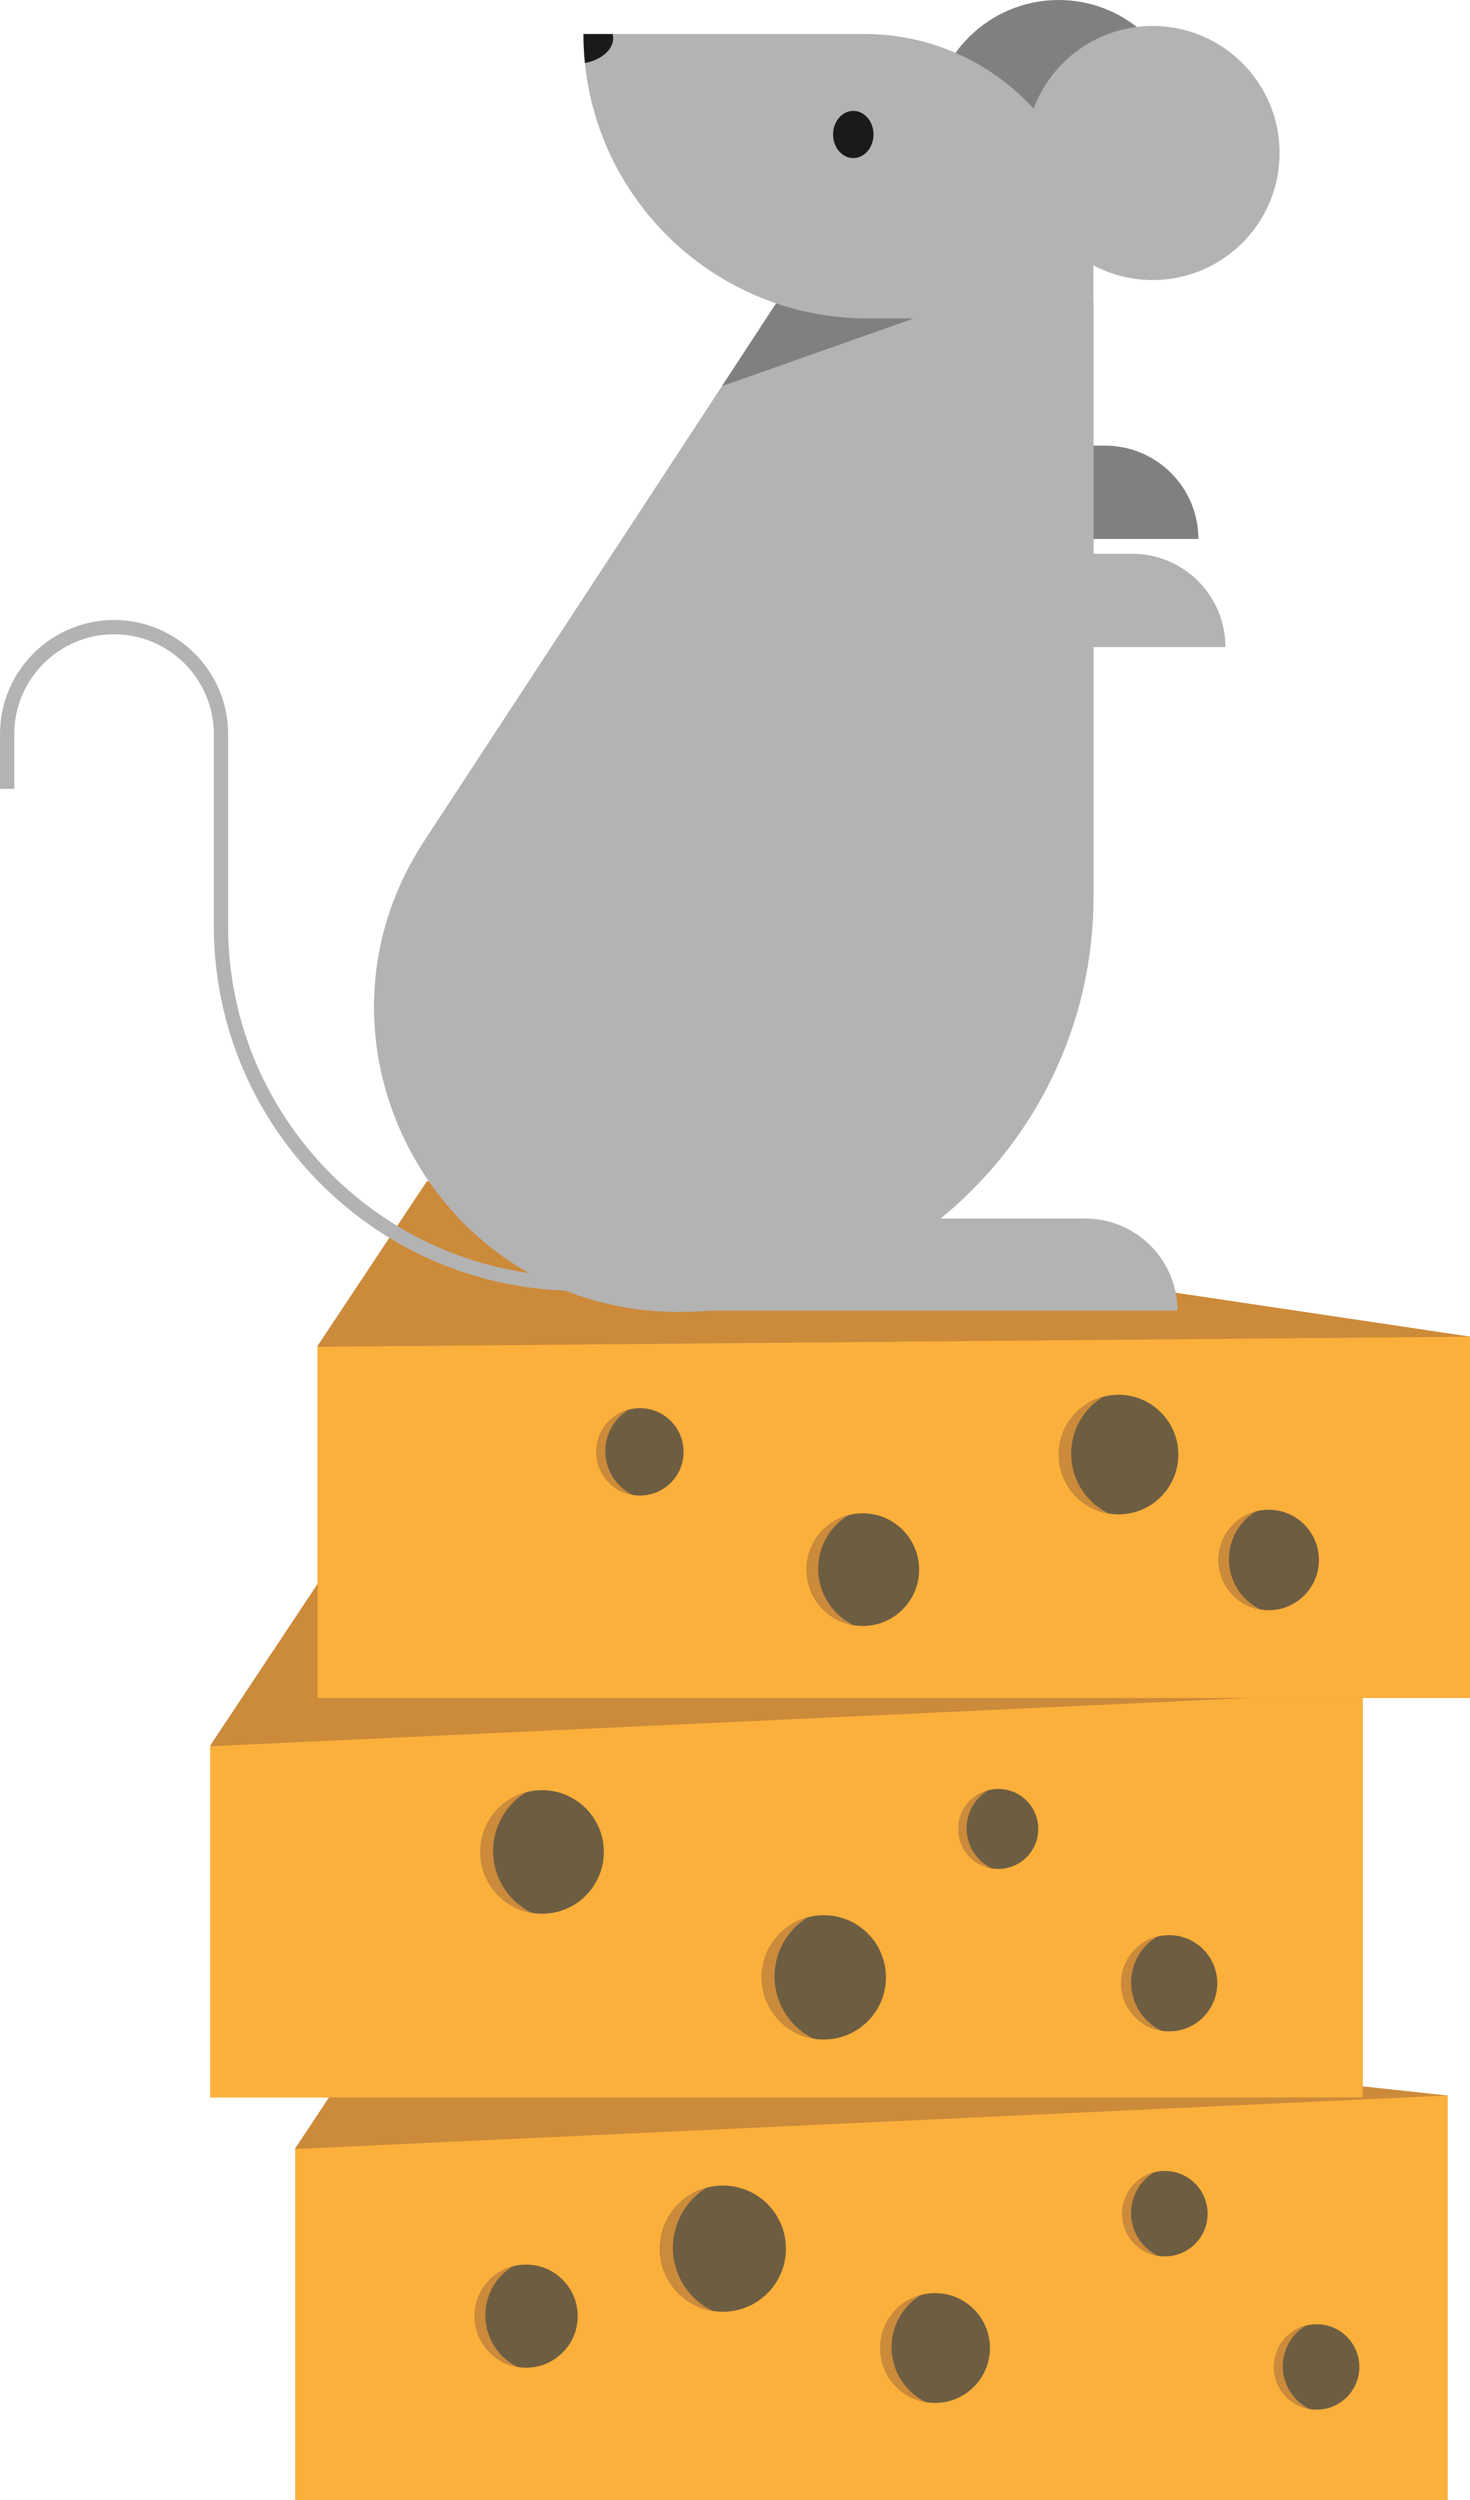
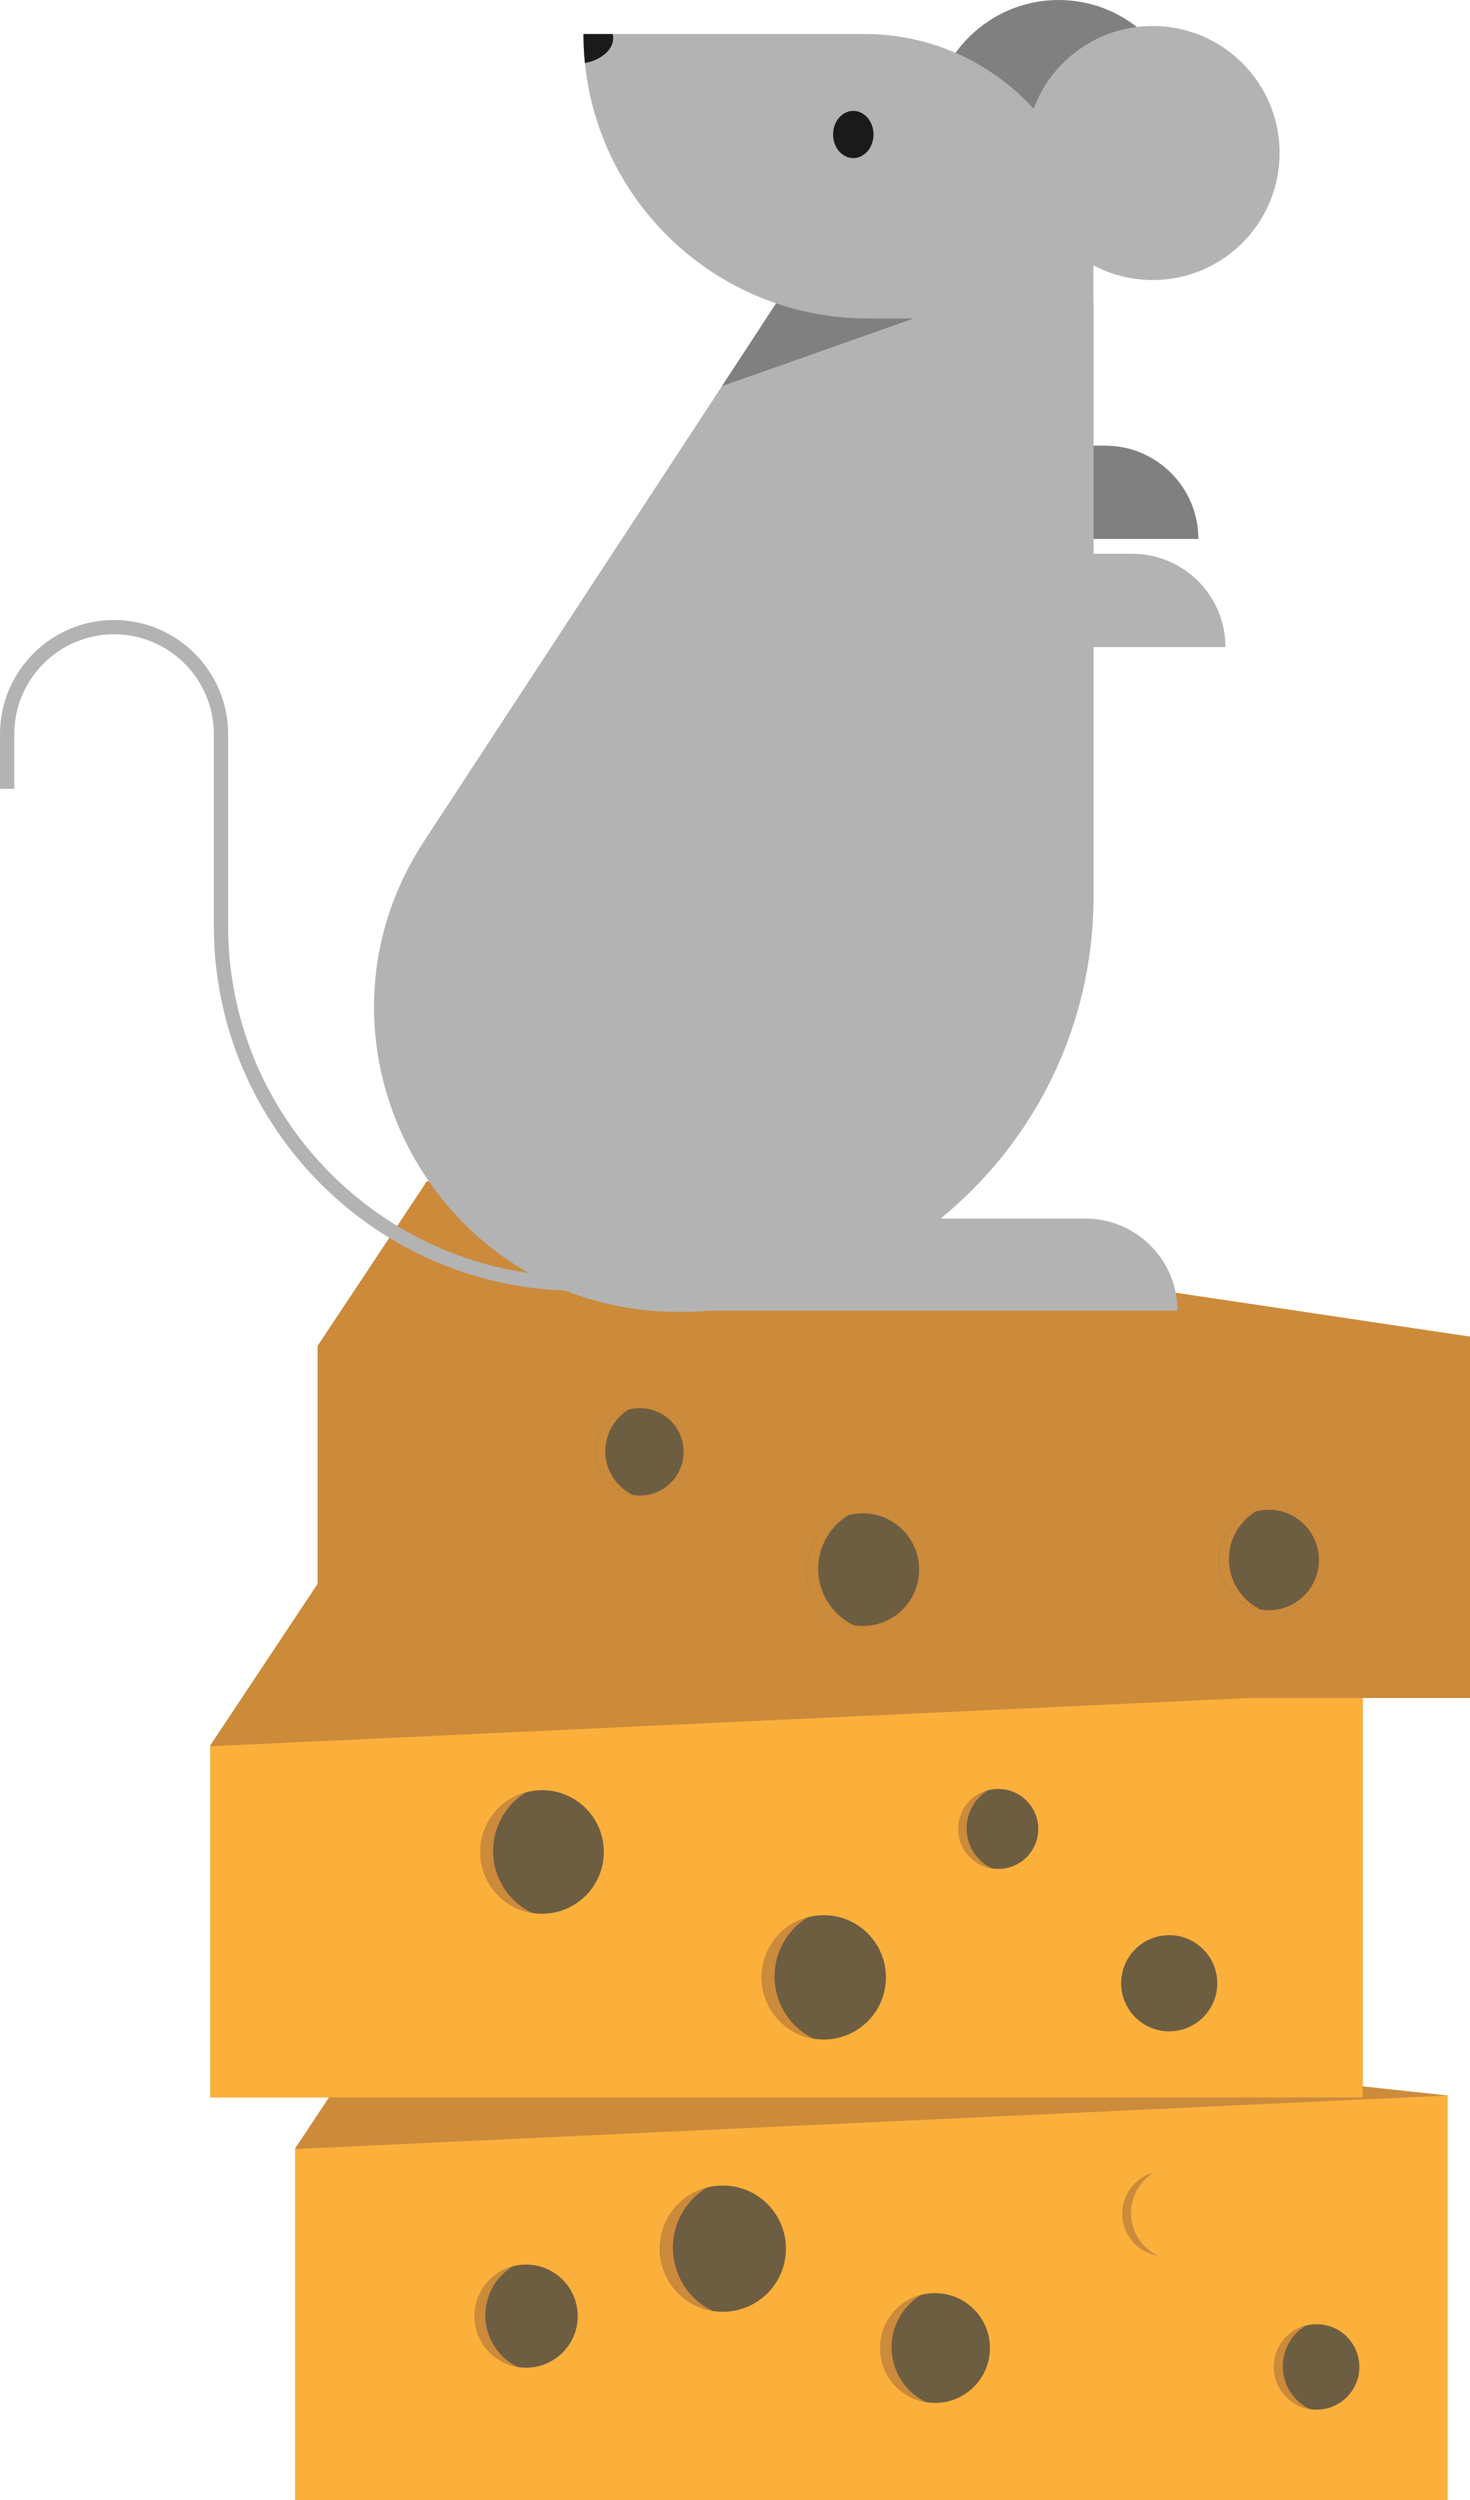
<svg xmlns="http://www.w3.org/2000/svg" xmlns:ns1="http://sodipodi.sourceforge.net/DTD/sodipodi-0.dtd" xmlns:ns2="http://www.inkscape.org/namespaces/inkscape" enable-background="new 0 0 514.22 874.03" viewBox="0 0 514.22 874.03" version="1.1" id="svg24" ns1:docname="Maus-3.svg" width="514.22" height="874.03" ns2:version="1.3 (0e150ed6c4, 2023-07-21)">
  <defs id="defs24" />
  <ns1:namedview id="namedview24" pagecolor="#505050" bordercolor="#eeeeee" borderopacity="1" ns2:showpageshadow="0" ns2:pageopacity="0" ns2:pagecheckerboard="0" ns2:deskcolor="#d1d1d1" ns2:zoom="2.0468404" ns2:cx="257.22572" ns2:cy="437.01501" ns2:window-width="3840" ns2:window-height="2066" ns2:window-x="-11" ns2:window-y="-11" ns2:window-maximized="1" ns2:current-layer="svg24" />
  <path d="M 506.41,874.03 H 103.31 V 750.95 l 38.25,-57.58 364.85,39.19 z" fill="#cc8a3b" id="path1" />
  <path d="M 506.41,874.03 H 103.31 V 751.27 l 403.1,-18.71 z" fill="#fbb03b" id="path2" />
  <path d="M 476.68,733.22 H 73.57 V 610.15 l 38.26,-57.58 364.85,39.18 z" fill="#cc8a3b" id="path3" />
  <path d="M 476.68,733.22 H 73.57 V 610.47 l 403.11,-18.72 z" fill="#fbb03b" id="path4" />
  <path d="M 514.22,593.59 H 111.12 V 470.51 l 38.25,-57.58 364.85,54.36 z" fill="#e89b34" id="path5" />
  <path d="M 514.22,593.59 H 111.12 V 470.51 l 38.25,-57.58 364.85,54.36 z" fill="#cc8a3b" id="path6" />
-   <path d="M 514.22,593.59 H 111.12 V 470.83 l 403.1,-3.54 z" fill="#fbb03b" id="path7" />
  <path d="m 419.21,188.43 h -67.62 v -32.64 h 34.98 c 18.03,0 32.64,14.61 32.64,32.64 z" fill="#808080" id="path8" />
  <circle cx="370.32" cy="44.41" fill="#808080" r="44.41" id="circle8" />
  <path d="m 403.21,97.9 c 24.53,0 44.41,-19.88 44.41,-44.41 0,-24.53 -19.88,-44.41 -44.41,-44.41 -19.08,0 -35.35,12.04 -41.64,28.93 C 346.93,21.96 325.85,11.89 302.42,11.89 H 204.1 c 0,43.71 28.2,80.83 67.39,94.16 L 148.38,294.01 C 112.76,348.4 134.54,416.47 184.95,445.03 125.59,436.56 79.8,385.4 79.8,323.73 v -67.09 c 0,-22 -17.9,-39.9 -39.9,-39.9 -22,0 -39.9,17.9 -39.9,39.9 v 19.13 h 5 v -19.13 c 0,-19.24 15.65,-34.9 34.9,-34.9 19.24,0 34.9,15.66 34.9,34.9 v 67.09 c 0,68.8 54.77,125.05 122.99,127.45 12.02,4.77 25.3,7.45 39.55,7.45 3.77,0 7.5,-0.14 11.19,-0.43 h 163.35 c 0,-17.78 -14.41,-32.2 -32.2,-32.2 h -50.65 c 32.66,-26.63 53.51,-67.17 53.51,-112.59 v -87.19 h 46.13 c 0,-18.03 -14.62,-32.64 -32.64,-32.64 h -13.48 v -88.06 h -0.08 V 92.76 c 6.19,3.27 13.24,5.14 20.74,5.14 z" fill="#b3b3b3" id="path9" />
  <path d="m 303.55,111.33 c -11.21,0 -21.99,-1.86 -32.05,-5.28 l -18.97,28.96 67.08,-23.68 z" fill="#808080" id="path10" />
  <ellipse cx="298.49" cy="47.01" fill="#1a1a1a" rx="7.07" ry="8.25" id="ellipse10" />
  <path d="m 204.1,11.89 c 0,3.43 0.17,6.82 0.51,10.16 5.72,-1.12 9.89,-4.62 9.89,-8.76 0,-0.48 -0.07,-0.94 -0.18,-1.4 z" fill="#1a1a1a" id="path11" />
  <circle cx="223.86" cy="507.55" fill="#6d5d41" r="15.27" id="circle11" />
  <path d="m 213.21,514.2 c -3.51,-7.91 -0.49,-17.06 6.74,-21.41 -0.77,0.21 -1.54,0.47 -2.29,0.81 -7.71,3.42 -11.18,12.44 -7.76,20.15 2.17,4.88 6.59,8.07 11.49,8.87 -3.52,-1.69 -6.48,-4.58 -8.18,-8.42 z" fill="#cc8a3b" id="path12" />
  <circle cx="301.83" cy="548.73" fill="#6d5d41" r="19.69" id="circle12" />
  <path d="m 288.1,557.31 c -4.53,-10.2 -0.63,-22 8.69,-27.61 -0.99,0.26 -1.98,0.61 -2.95,1.04 -9.94,4.41 -14.42,16.05 -10.01,25.98 2.8,6.3 8.49,10.4 14.82,11.44 -4.54,-2.17 -8.35,-5.9 -10.55,-10.85 z" fill="#cc8a3b" id="path13" />
  <circle cx="443.81" cy="545.35" fill="#6d5d41" r="17.56" id="circle13" />
-   <path d="m 431.57,552.99 c -4.04,-9.09 -0.56,-19.62 7.75,-24.62 -0.89,0.24 -1.77,0.54 -2.63,0.93 -8.86,3.93 -12.86,14.31 -8.92,23.17 2.49,5.62 7.57,9.27 13.21,10.2 -4.04,-1.93 -7.45,-5.26 -9.41,-9.68 z" fill="#cc8a3b" id="path14" />
+   <path d="m 431.57,552.99 c -4.04,-9.09 -0.56,-19.62 7.75,-24.62 -0.89,0.24 -1.77,0.54 -2.63,0.93 -8.86,3.93 -12.86,14.31 -8.92,23.17 2.49,5.62 7.57,9.27 13.21,10.2 -4.04,-1.93 -7.45,-5.26 -9.41,-9.68 " fill="#cc8a3b" id="path14" />
  <circle cx="288.18" cy="691.26" fill="#6d5d41" r="21.73" id="circle14" />
  <path d="m 273.03,700.73 c -5,-11.26 -0.69,-24.28 9.59,-30.48 -1.1,0.29 -2.19,0.67 -3.26,1.15 -10.97,4.87 -15.92,17.71 -11.05,28.68 3.09,6.95 9.37,11.48 16.36,12.63 -5.01,-2.4 -9.22,-6.51 -11.64,-11.98 z" fill="#cc8a3b" id="path15" />
  <circle cx="184.07" cy="809.69" fill="#6d5d41" r="18.02" id="circle15" />
  <path d="m 171.5,817.54 c -4.14,-9.34 -0.57,-20.14 7.95,-25.27 -0.91,0.24 -1.81,0.56 -2.7,0.95 -9.1,4.04 -13.2,14.69 -9.16,23.79 2.56,5.76 7.77,9.52 13.56,10.47 -4.14,-1.99 -7.64,-5.41 -9.65,-9.94 z" fill="#cc8a3b" id="path16" />
  <circle cx="252.87" cy="786.1" fill="#6d5d41" r="22.06" id="circle16" />
  <path d="m 237.5,795.71 c -5.07,-11.42 -0.7,-24.64 9.73,-30.93 -1.11,0.3 -2.22,0.68 -3.31,1.16 -11.13,4.94 -16.15,17.97 -11.21,29.11 3.13,7.05 9.51,11.65 16.6,12.82 -5.08,-2.44 -9.35,-6.61 -11.81,-12.16 z" fill="#cc8a3b" id="path17" />
  <circle cx="327.1" cy="820.84" fill="#6d5d41" r="19.19" id="circle17" />
  <path d="m 313.72,829.2 c -4.41,-9.94 -0.61,-21.44 8.47,-26.91 -0.97,0.26 -1.93,0.59 -2.88,1.01 -9.69,4.3 -14.06,15.64 -9.76,25.33 2.72,6.14 8.28,10.14 14.44,11.15 -4.41,-2.12 -8.12,-5.75 -10.27,-10.58 z" fill="#cc8a3b" id="path18" />
-   <circle cx="407.5" cy="773.88" fill="#6d5d41" r="14.93" id="circle18" />
  <path d="m 397.09,780.38 c -3.43,-7.73 -0.48,-16.68 6.59,-20.93 -0.75,0.2 -1.5,0.46 -2.24,0.79 -7.54,3.34 -10.93,12.17 -7.59,19.7 2.12,4.77 6.44,7.88 11.23,8.67 -3.43,-1.64 -6.32,-4.47 -7.99,-8.23 z" fill="#cc8a3b" id="path19" />
  <circle cx="460.58" cy="827.45" fill="#6d5d41" r="14.93" id="circle19" />
  <path d="m 450.17,833.95 c -3.43,-7.73 -0.48,-16.68 6.59,-20.93 -0.75,0.2 -1.5,0.46 -2.24,0.79 -7.54,3.34 -10.93,12.17 -7.59,19.7 2.12,4.77 6.44,7.88 11.23,8.67 -3.43,-1.64 -6.32,-4.47 -7.99,-8.23 z" fill="#cc8a3b" id="path20" />
  <circle cx="409" cy="693.32" fill="#6d5d41" r="16.81" id="circle20" />
-   <path d="m 397.29,700.64 c -3.86,-8.71 -0.54,-18.78 7.42,-23.57 -0.85,0.23 -1.69,0.52 -2.52,0.89 -8.48,3.77 -12.31,13.7 -8.54,22.18 2.39,5.38 7.25,8.88 12.65,9.77 -3.88,-1.85 -7.14,-5.04 -9.01,-9.27 z" fill="#cc8a3b" id="path21" />
  <circle cx="349.22" cy="639.37" fill="#6d5d41" r="13.98" id="circle21" />
  <path d="m 339.47,645.46 c -3.21,-7.24 -0.45,-15.62 6.17,-19.6 -0.71,0.19 -1.41,0.43 -2.1,0.74 -7.06,3.13 -10.24,11.39 -7.11,18.45 1.98,4.47 6.03,7.38 10.52,8.12 -3.21,-1.54 -5.92,-4.19 -7.48,-7.71 z" fill="#cc8a3b" id="path22" />
  <circle cx="189.63" cy="647.42" fill="#6d5d41" r="21.6" id="circle22" />
  <path d="m 174.56,656.83 c -4.97,-11.19 -0.69,-24.13 9.53,-30.29 -1.09,0.29 -2.17,0.67 -3.24,1.14 -10.9,4.84 -15.82,17.6 -10.98,28.51 3.07,6.91 9.32,11.41 16.26,12.55 -4.97,-2.39 -9.15,-6.48 -11.57,-11.91 z" fill="#cc8a3b" id="path23" />
-   <circle cx="391.28" cy="508.5" fill="#6d5d41" r="20.91" id="circle23" />
  <path d="m 376.71,517.61 c -4.81,-10.83 -0.67,-23.36 9.23,-29.32 -1.06,0.28 -2.1,0.65 -3.13,1.1 -10.55,4.69 -15.31,17.04 -10.63,27.59 2.97,6.69 9.02,11.04 15.74,12.15 -4.83,-2.3 -8.88,-6.26 -11.21,-11.52 z" fill="#cc8a3b" id="path24" />
</svg>